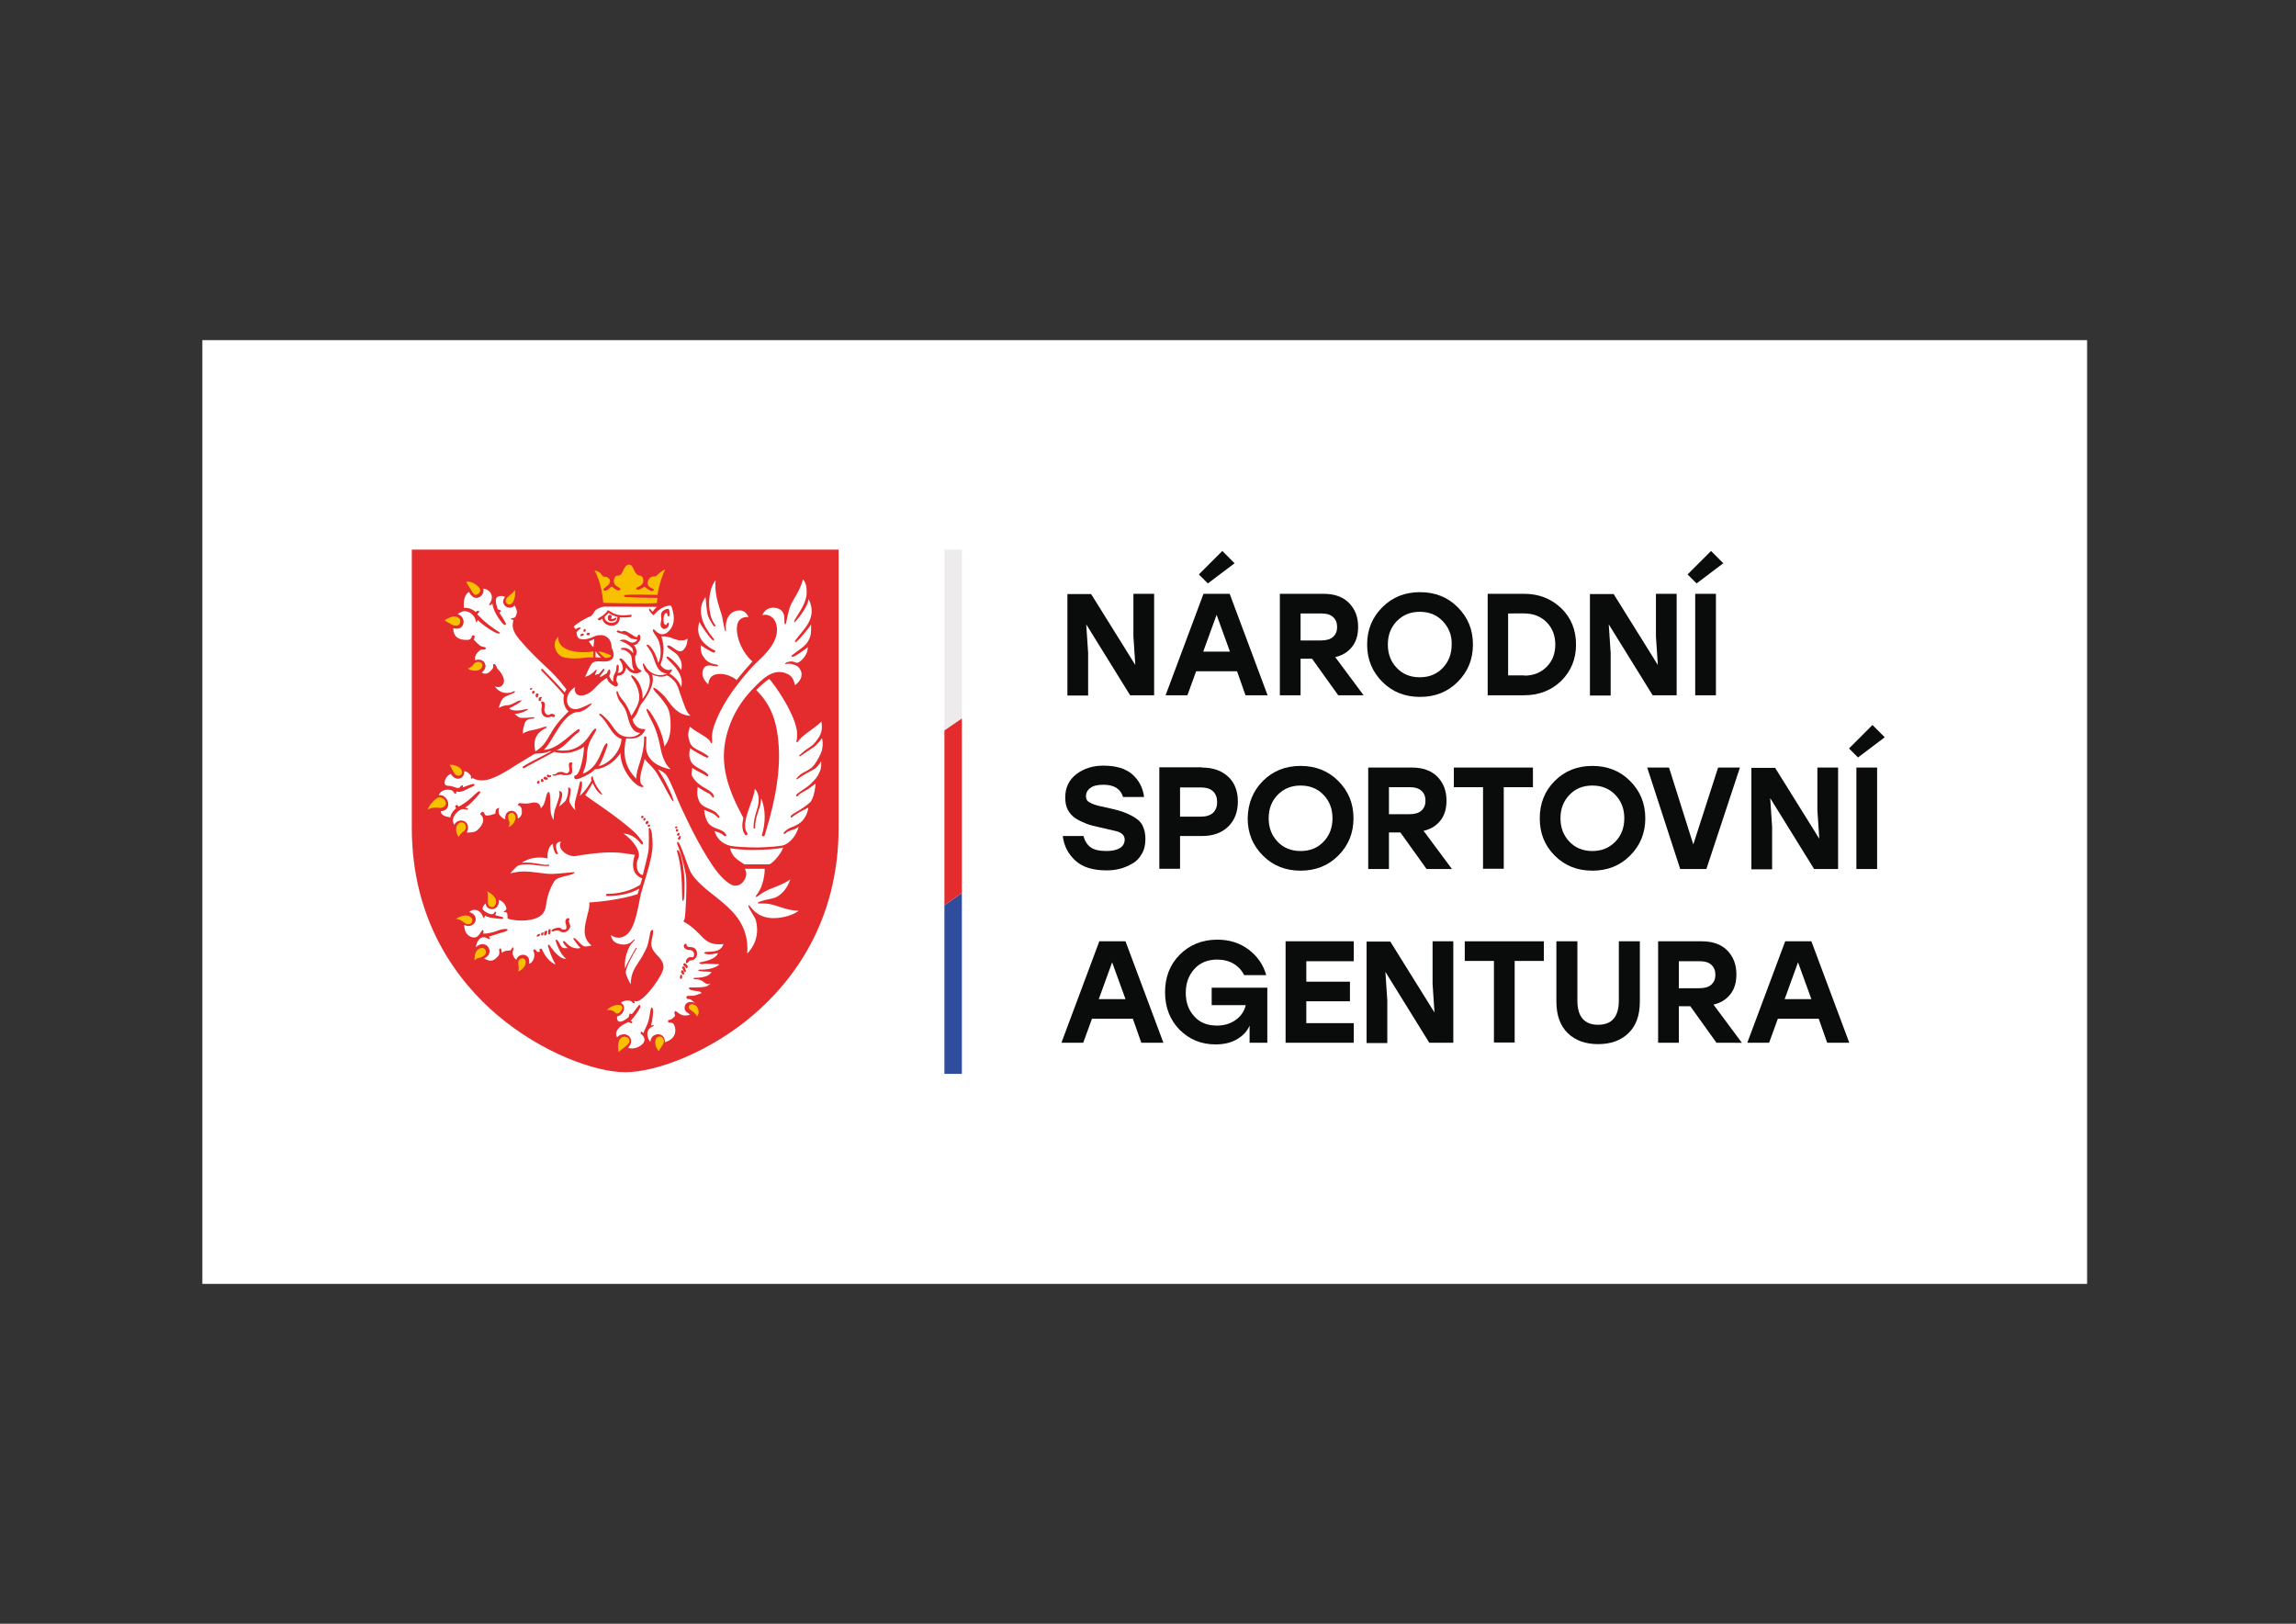
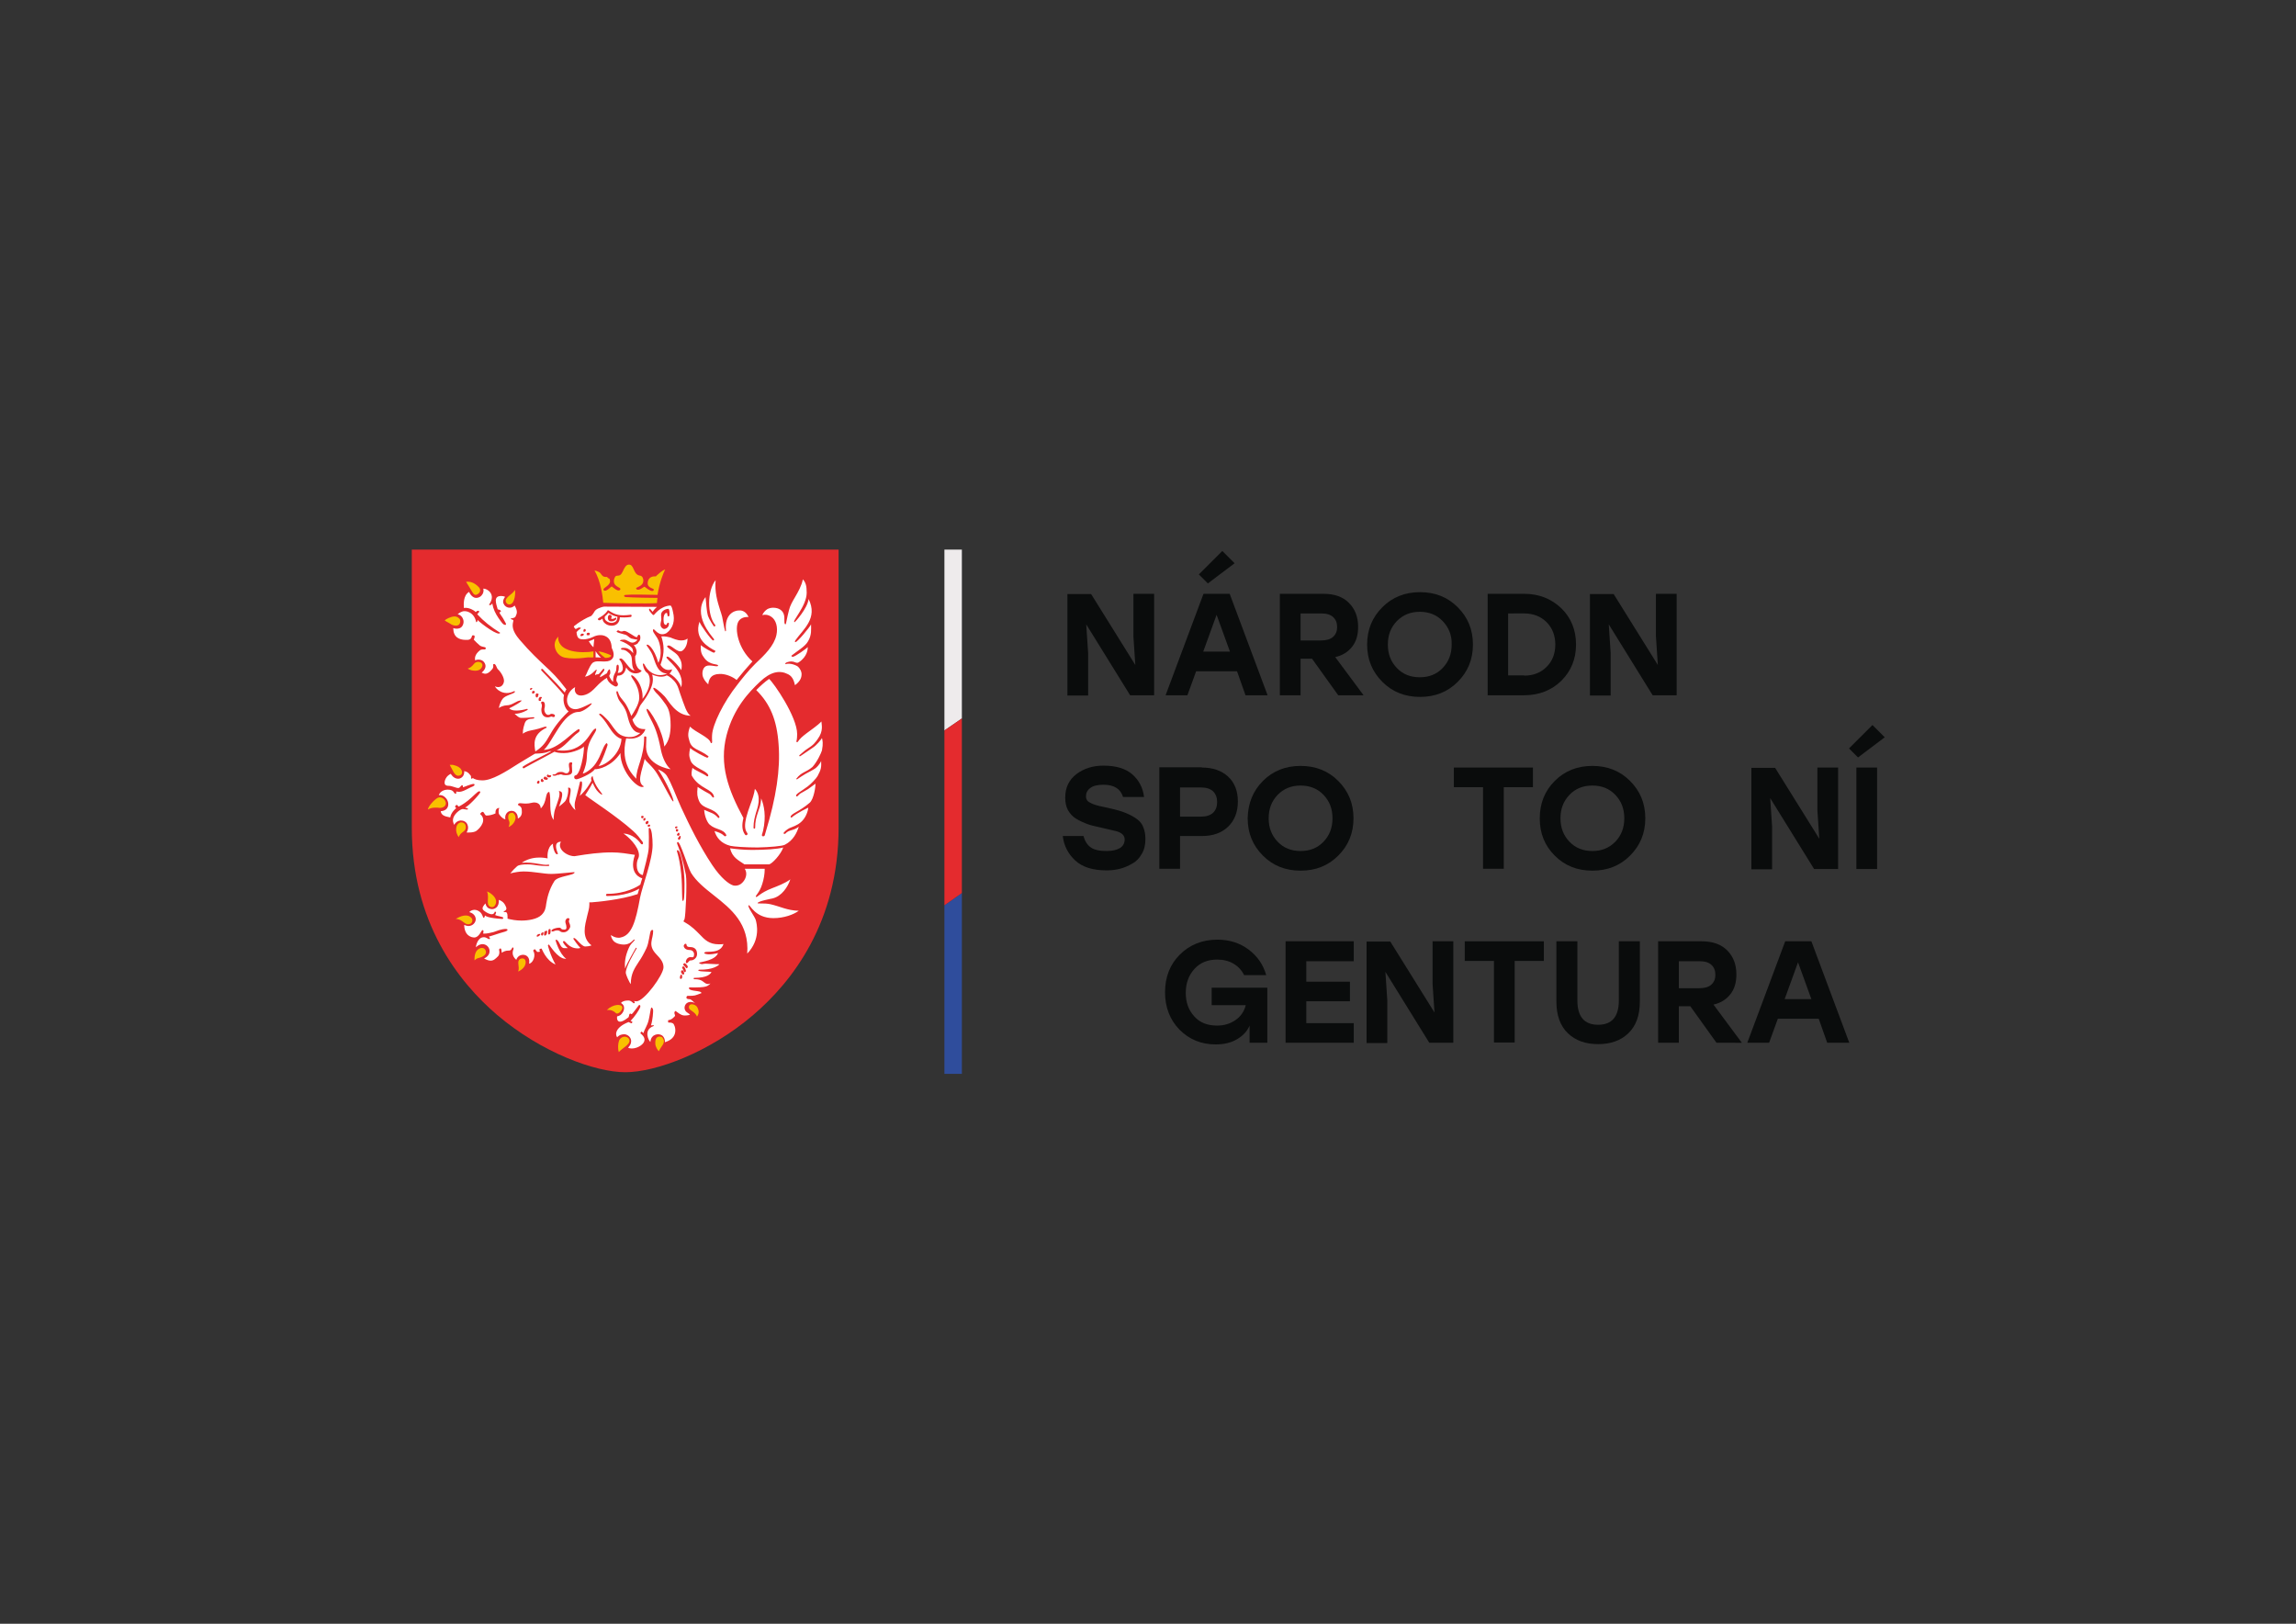
<svg xmlns="http://www.w3.org/2000/svg" version="1.0" x="0px" y="0px" viewBox="0 0 841.9 595.3" style="enable-background:new 0 0 841.9 595.3;" xml:space="preserve">
  <rect x="0" y="0" width="841.9" height="595.3" fill="#333333" stroke="none" />
  <style type="text/css">
	.st0{fill:#FFFFFF;}
	.st1{fill:#E42B2E;}
	.st2{fill:#F9C000;}
	.st3{fill:#EEEBEC;}
	.st4{fill:#2F4D9C;}
	.st5{fill:#0A0C0C;}
</style>
  <g id="Vrstva_2">
-     <rect x="74.2" y="124.7" class="st0" width="691.1" height="346" />
-   </g>
+     </g>
  <g id="Vrstva_1">
    <g>
      <path class="st1" d="M229.3,393.1c-11.1,0-30.8-7.2-47-21c-14.3-12.2-31.3-34-31.3-68.7V201.5h156.5v101.9    c0,34.7-17,56.5-31.3,68.7C260.1,385.9,240.4,393.1,229.3,393.1" />
      <path class="st0" d="M208.6,337.8c0,0.4,0.5,1.1,0.5,1.8c0,0.7-1,2.2-2.4,2.2c-1.6,0-1-0.7-2.5-0.7c-0.7,0-1.2,0.4-1.5,0.4    c-0.3,0-0.5,0-0.5-0.2c0-0.7,1.8-1.2,2.8-1.2c1,0,0.4,0.7,1.8,0.7c0.3,0,0.9,0.1,0.9-0.8c0-0.9-0.4-1.5-0.4-2.1    c0-0.8,0.6-1.3,0.9-1.3c0.3,0,0.6,0.1,0.6,0.3C208.9,337.1,208.6,337.3,208.6,337.8 M201.9,341.3c0,1.3-0.5,1.3-0.6,1.3    c-0.2,0-0.3-0.1-0.3-0.3c0-1.9,0.4-1.7,0.6-1.7S201.9,340.6,201.9,341.3 M200.7,341.4c0,0.2-0.2,1.6-0.9,1.6    c-0.3,0-0.3-0.2-0.3-0.5c0-1.2,0.4-1.2,0.8-1.2C200.6,341.2,200.7,341.2,200.7,341.4 M199.3,342c0,0.1-0.1,1-0.5,1    s-0.4-0.4-0.4-0.6c0-0.4,0.6-0.6,0.7-0.6S199.3,341.9,199.3,342 M198.1,342.6c0,0.3-0.8,0.8-1,0.8c-0.2,0-0.3,0-0.3-0.2    c0-0.6,0.8-0.8,0.9-0.8C197.8,342.4,198.1,342.4,198.1,342.6 M232.8,313.4c-2.6-0.4-5.4-0.9-8.5-0.9c-4.3,0-8.8,0.6-13,1.3    c-0.2,0-0.4,0.1-0.7,0.1c-2,0-4.7-1.5-5.2-3.4c-0.1-0.4-0.2-1.2,0.3-1.9c-0.8,0-2.9,0.2-1.1,4.4c-1.1,1.1-2.1-3.1-1.8-3.7    c-2.5,1.4-2,5.4-2,5.4l-1.2-0.2c-0.6-0.1-1.3-0.1-1.9-0.1c-2.3,0-4.4,0.6-6.4,1.9c2.3-0.2,4.4,0.1,6.1,0.4    c1.4,0.2,2.6,0.5,3.6,0.3c0.2,0,0.4,0,0.4,0.2c0,0.2-0.1,0.3-0.3,0.3c-0.3,0-0.5,0-0.8,0c-0.9,0-1.9-0.1-3-0.2    c-0.9-0.1-2.2-0.4-3.8-0.4c-1.6,0-3.2,0.1-3.9,0.7c-0.9,0.8-1.5,1.4-2.5,2.6c1.7-0.4,3.3-0.7,4.9-0.7c3.7,0,7.3,0.9,10.1,0.9    s8.6-0.8,8.6-0.6c0,1.2-6.1,1.3-7.4,3.2c-2.1,3.3-2.7,6.5-3,8.3c-0.2,1.6-0.4,2.8-1.7,4.1c-1.6,1.6-4.9,2.1-7.4,2.1    c-2.1,0-3.9-0.4-4.3-0.5l-0.8-0.2v-0.8c0-2.7-1.5-1-1.4-1.9c1.3-0.4,1-1.3,0.8-1.7c-0.7-1.8-2-2.3-2.6-2.5    c0.1,1.2-0.2,2.2-0.9,2.8c-0.5,0.4-1,0.6-1.6,0.6c-0.4,0-0.8-0.1-1.2-0.3c-0.4-0.2-1-0.7-1.2-1.8c-0.6,0.7-1.4,1.6-0.9,2.3    c0.2,0.4,3.7,3,4.3,0.8c0.1-0.2,0.5,0,0.5,0.3c0,0.2-0.4,0.8-0.3,0.9c0.6,0.3,2.8,0.6,2.9,0.9c0.1,0.5-0.2,0.5-0.5,0.5    c-4.5-0.3-5.8-0.9-6.2-1.3c0,0.6-0.4,1.1-0.6,0.8c-0.4-1.1-0.8-1.8-1.4-2.2c-1.9-1.4-3.6-0.1-3.7,0.2c1.8,0.5,2.2,1.7,2.3,2.2    c0.2,1-0.4,2.1-1.4,2.6c-0.4,0.2-0.8,0.3-1.2,0.3c-0.5,0-1.1-0.2-1.6-0.4c0.1,4.1,2.8,4.6,3.7,4.6c1.8,0,2.6-2.7,3-2.7    c0.8,0,0,1.3,0.4,1.3c1.3,0,2.5-0.3,3.7-0.6c0.7-0.2,1.3-0.5,2-0.7c1.7-0.5,3.1-0.6,3.1-0.1c0,0.5-1.4,0.8-2.8,1.2    c-1.6,0.5-3.3,1.1-4.1,1.3c0.6,0.5,0.6,0.9,0.2,0.9c-0.5,0-1-0.7-2-0.7c-2.2,0-2.9,3-2.9,3.7c1-1,2.2-1.4,3.3-1    c1.1,0.4,1.8,1.5,1.7,2.6c0,0.5-0.3,1.7-2,2.5c0.9,0.5,1.7,0.8,2.4,0.8c1.1,0,1.8-0.7,2.7-1.6c0.3-0.3,0.7-1,0.4-2.3    c-0.1-0.4,0.4-0.6,0.5-0.6c0.5,0.1,0.4,1.6,0.5,1.6c0.7-0.5,1.5-0.8,2.4-0.8c0.4,0,0.9,0.1,1.4-1c0.2-0.4,0.6,0,0.5,0.4    c-0.1,0.4-1.1,2.2,1,4c0.2-0.6,0.5-1,1-1.4c0.9-0.6,2.1-0.6,2.9,0c0.4,0.3,1.1,1.1,0.8,2.8c1.5-0.2,2.6-3.2,1.5-4.7    c-0.1-0.1,0.4-0.6,0.6-0.6c0.2,0,0.7,1,1,1c0.3,0,0.4,0,0.9-0.1c0,0-0.3-0.7-0.2-0.8c0-0.2,0.7-0.4,0.8-0.3c0.1,0,1.5,4.3,5.1,5.8    c-1.9-3.3-2.8-6.9-2.8-7c0-0.1,0.2-0.3,0.4-0.3c0.1,0,3.2,5.2,6,5.2c0.1,0,0.2,0,0.3,0c-2.5-1.8-3.9-6.7-3.9-6.8    c0-0.2,0.4-0.2,0.5-0.1c1.1,0.7,1.2,3,2.7,3c0.1,0,0.6,0,1.3,0c-0.6-0.5-1.6-1.6-1.8-2.3c0-0.1,0.2-0.3,0.4-0.3    c0.6,0,1.7,2.7,5.1,2.7c0.5,0,0.8-0.1,0.9-0.2c-0.8-0.7-2.6-3.3-2.6-3.4c0-0.1,0.2-0.2,0.3-0.2c0.8,0,2.7,3.1,4.1,3.1    c0.6,0,1.4-0.1,2.3-0.4c-3.8-2.9-2.4-7.4-1.6-10.8c0.3-1.4,0.8-2.7,0.8-4.1l0-0.9l0.9,0c1.6-0.1,10.6-0.9,16.8-3    c0,0,0.2-0.7,0.6-2c-1.8,1-5.4,2.7-11.8,2.7c-0.2,0-0.4-0.2-0.4-0.4c0-0.2,0.2-0.4,0.4-0.4c6.8,0,11.1-2.6,12.2-3.4    c0.2-0.8,0.7-2.3,0.7-2.3S230.3,320.8,232.8,313.4 M203.5,262.3c0,0.2-0.1,0.6-0.5,0.6c-0.4,0-0.5-0.2-0.8-0.2    c-0.3,0-0.7,0.3-1.4,0.3c-2,0-2.3-2-2.3-2.7c0-0.7,0.2-1,0.2-1.6c0-0.7-0.3-0.8-0.3-1.1c0-0.3,0.4-0.4,0.5-0.4    c0.8,0,0.9,0.8,0.9,1.5c0,0.6-0.2,0.9-0.2,1.4c0,1.1,0.7,2,1.4,2c0.8,0,0.6-0.4,1.3-0.4S203.5,262.1,203.5,262.3 M198.7,255.8    c0,0.2-0.4,0.3-0.4,0.6c0,0.2,0.1,0.2,0.1,0.3c0,0.1-0.1,0.3-0.4,0.3c-0.5,0-0.5-0.3-0.5-0.5c0-0.9,0.6-1,0.9-1    C198.5,255.5,198.7,255.6,198.7,255.8 M197.5,254.5c0,0.4-0.2,0.3-0.2,0.7c0,0.2-0.2,0.5-0.5,0.5s-0.4-0.4-0.4-0.8    c0-0.5,0.3-0.7,0.5-0.7C197.2,254.3,197.5,254.4,197.5,254.5 M196.1,253.7c0,0.5-0.7,0.6-0.8,0.6s-0.2-0.1-0.2-0.4    c0-0.4,0.1-0.6,0.5-0.6C195.8,253.3,196.1,253.3,196.1,253.7 M195.2,252.4c0,0.1-0.3,0.5-0.6,0.5c-0.2,0-0.3-0.1-0.3-0.2    c0-0.3,0.4-0.5,0.6-0.5C195.1,252.2,195.2,252.3,195.2,252.4 M206.8,254.8c-1.9-2.3-4.3-4.8-6-6.6c-1-1.1-1.9-1.9-2.3-2.4    c-0.1-0.1-0.1-0.4,0-0.5c0.1-0.1,0.4-0.1,0.5,0c0.4,0.5,1.2,1.3,2.3,2.4c1.7,1.7,3.9,4,5.8,6.2c0.1-0.4,0.3-0.8,0.6-1.2l-0.2-0.2    c-3-4-5.2-6.1-7.7-8.4c-2.4-2.3-5.2-4.8-9.3-9.6c-2.8-3.3-2.7-5.1-2.3-6.7c0.3-0.9-0.9-0.4-0.9-1.1c0.3,0,1.4-0.1,1.7-0.6    c0.6-1.2,0.9-2-0.3-4.1c-0.5,0.5-1.1,0.8-1.8,0.8c-1.2,0-2-0.8-2.3-1.6c-0.3-0.8,0-1.6,0.6-2.4c-0.4-0.2-0.9-0.3-1.4-0.3    c-3,0-1.9,2.7-1.3,4.9c0.3,0.1,1,0.1,1.2,0.7c0,0.1-0.5,0.4-0.6,0.5c0.2,0.4,0.7,1.1,1.3,2c0.7,1.3,1.6,2.5,0.9,2.5    c-0.8,0-1.3-0.8-2.5-2.5c-1.2-1.8-1.9-3.2-2.3-5.4c-0.1,0.2-0.6,1-1.2,0.5c2.8-3.8-0.7-6-2.1-5.9c0.2,0.6,0.1,1.3-0.2,1.9    c-0.5,0.9-1.3,1.5-2.5,1.5c-0.5,0-1.7-0.4-2.5-2.2c-2.2,1.3-2,4.6-1.9,5.9c2-0.4,4.3,1.3,4.3,1.5c0,0,0.6-0.5,0.8-0.5    c0.2,0,0.5,0.2,0.6,0.3c0,0.1-0.8,0.9-0.8,1c2.4,2.6,4.8,4.5,8.4,6.8c-0.5,1.5-6.9-3.3-8.3-4.7c0,0.7-0.3,0.8-0.5,0.8    c-0.7-3.7-3.9-4.4-5.1-3.9c-0.8,0.3-1.4,0.7-1.7,1c1,0.2,1.7,0.9,2,1.8c0.4,1,0.1,2.2-0.6,2.9c-0.3,0.3-0.9,0.6-1.8,0.6    c-0.4,0-0.8-0.1-1.2-0.2c0,1.6,0.5,2.7,1.4,3.4c0.8,0.6,1.9,0.9,3.2,0.9c0.9,0,2,0.1,2.3-1.6c1.7-0.5,0.6,1.5,0.6,1.5    c0.5,0.6,1.6,1.6,2.3,2.2c1,0.7,2.8,0.3,1.9,1.4c-0.5,0-1.4-0.1-1.9,0.3c-2,1.6-1.9,2.9-1.8,3.7c0.6-0.3,1.3-0.3,1.9-0.2    c1,0.2,1.7,1,1.9,1.9c0.1,0.6,0,1.7-1.4,2.8c0.4,0.2,0.9,0.4,1.3,0.4c0.9,0,1.6-0.5,2.6-1.7c0.6-0.7,0.3-1.5,0.3-1.7    c0.9-0.8,1.3,1.3,1.7,1.7c1.4,1.3,2.4,3.3,2.3,4.5c-0.1,0.7-0.4,1.3-0.9,1.7c-0.4,0.3-0.8,0.4-1.3,0.4c-0.4,0-0.8-0.1-1.1-0.3    c0.2,0.8,3,3.8,7,1.8c0.2-0.1,0.4,0.2,0.3,0.3c-0.4,0.7-3.4,1.2-4.4,2.4c-0.5,0.6-1.2,1.9-1.5,3.5c0.4-0.4,1.9-1,2.8-1    c2.3,0,3.6-1.8,5.4-1.8c1,0-3.2,2.4-4.4,2.9c1.7,1.7,6.4,0.2,6.5,0.2c0.2,0,0.3,0,0.3,0.3c0,0.1-2.4,1.5-4.8,1.5    c0.9,0.8,1.6,1.5,2.4,1.5c4.3,0,4.8-0.6,4.8,0c0,0.7-2.7-0.4-3.5,2c-0.2,0.7-0.7,1.9-0.7,3.8c1.4-1,2.5-1.1,4.4-1.5    c1.9-0.4,3.5-1.1,3.9-1.1c0.4,0,0.6,0.3,0.4,0.4c-5.1,2.4-4.6,6-4.1,8.7c5.8-3.7,3.9-6.8,12.2-14.7    C207.3,260,206.2,257.5,206.8,254.8 M217.9,234.3c-0.8,0.4-1.5,0.6-2,0.8c0.2,0.4,1.1,1.7,1.5,2l0.2,0.2    C217.7,236,217.8,235,217.9,234.3 M226,226.8c0,0.3-0.7,1-1.8,1c-1.3,0-1.3-1-1.3-1.4c0-0.4,0.2-1,0.7-1c0.5,0,0.7,0.5,0.7,0.7    c0,0.2-0.2,0.4-0.2,0.6c0,0.2,0.2,0.2,0.4,0.2c0.7,0,1.2-0.5,1.4-0.5C226,226.5,226,226.7,226,226.8 M226.4,226.1    c-1.2-0.2-2.2-0.7-3.3-1.4c-0.4,0.5-0.9,1-1.3,1.3c-0.2,0.8,0.1,1.3,0.5,1.6c0.8,0.7,2.1,1,3,0.5    C226,227.9,226.4,227.2,226.4,226.1 M245.5,225.4c0,0.2-0.1,0.6-0.4,0.6c-0.6,0-0.2-1.3-0.7-1.3c-0.3,0-1.1,0.4-1.1,2.4    c0,1.6,0.4,2,0.9,2c0.4,0,0.3-0.8,0.8-0.8c0.1,0,0.3,0.1,0.3,0.3c0,1.8-1.6,2-1.8,2c-0.4,0-1.3-0.6-1.3-1.6c0-0.7,0.3-1.4,0.3-2    c0-0.6-0.1-1.1-0.1-1.6c0-1.6,2-2.2,2.6-2.2C245.6,223.2,245.5,225.2,245.5,225.4 M231.6,225.7c0,0.2-0.1,0.5-0.4,0.5    c-1.6,0.2-2.9,0.2-3.9,0.1c-0.1,1.8-1,2.5-1.6,2.8c-0.4,0.2-0.9,0.3-1.4,0.3c-0.9,0-1.9-0.3-2.6-1c-0.5-0.4-0.7-1-0.8-1.6    c-0.5,0.4-0.9,0.6-1,0.6c-0.1,0-0.1,0-0.2,0c-0.2,0-0.3-0.1-0.4-0.2c-0.1-0.2,0-0.5,0.2-0.6c0,0,2.1-1,3.2-2.6l0.2-0.3l0.4,0.2    c2.3,1.5,3.9,2,7.8,1.5C231.3,225.3,231.6,225.4,231.6,225.7 M216.3,232.3c0,0.2-0.1,0.6-0.4,0.6c-0.3,0-0.8,0-0.8-0.2    c0-0.2,0-0.7,0.4-0.7C215.8,231.9,216.3,232,216.3,232.3 M214.8,231c0,0.2-0.1,0.6-0.5,0.6c-0.4,0-0.4-0.1-0.4-0.2    c0-0.1,0.1-0.8,0.4-0.8C214.5,230.6,214.8,230.8,214.8,231 M213.4,232.3c0.2,0,0.7,0,0.7,0.3c0,0.3-0.5,0.6-0.9,0.6    c-0.4,0-0.4-0.1-0.4-0.3C212.9,232.8,213,232.3,213.4,232.3 M246.8,224.5l-0.1-0.5c-0.2-0.9-0.5-2.1-1-2c-3.8,0.3-5.8,3.5-6,3.5    c-0.4,0-0.7-0.5-1.2-1.1c-0.3-0.4-0.5-0.5-0.5-1c0-0.8,0.9,0.4,1.3,0.9c0.8-1.2,1.6-1.8,1.6-1.8c-2.5,0-19.1-0.1-19.3-0.1    c-0.5,0-1.3,0.3-1.3,0.3c-1.8,0.6-2.1,1.1-2.5,1.8c-0.2,0.3-0.4,0.7-0.8,1.1l-0.2,0.2l-0.2,0.1c-1.6,0.6-3.6,1.8-5,2.8l-0.1,0.1    c-0.4,0.3-1,0.7-1.1,0.9c0,0,0,0.2,0.6,0.9c0.2,0,0.5-0.1,0.9-0.4c0.4-0.3,1.4-0.1,1,0.2c-0.4,0.3-1.2,0.9-1.5,1.4    c0.1,1,0.3,1.7,0.7,2.1c0.4,0.4,1.1,0.5,1.9,0.5c0.6,0,2.1-0.2,3.5-0.9c1.3-0.7,3.3-1,4.8-0.1c0.9,0.5,1.9,1.6,2,4.1    c0.6,1.2,1.1,2.8,0.3,3.9c-0.5,0.7-1.4,1.1-2.7,1.1c-0.3,0-0.6,0-1,0c-1.1,0-2.7-0.3-3.7,0.6c-0.5,0.5-1.2,1.8-1.6,2.7    c-0.3,0.7-0.6,1.5-1.1,2.3c2.4-0.4,3.8-2.6,4.2-2.6c0.4,0-0.5,1.3-0.5,2c0,0,0,0,0,0c0.2,0,0.3-0.3,1.1-0.3c0.5,0,1.7-2,2-2    c0.3,0,0.3,0.1,0.3,0.3c0,0.8-1.6,1.8-1.6,2.7c0,0.3,2.3-1.3,2.6-1.4c0-0.3,0.5-1.4,0.9-1.4c0.2,0,0.3,0.8,0.3,1.3    c0,0.5-0.4,0.7-0.4,1.1c0,0.5,1.4,2.5,1.4,2.1c0-3.3,1.2-2.9,1.2-4.9c0-1.4,0.4-1.3,0.5-1.3c0.2,0,0.4,0.1,0.4,1    c0,1.3-0.4,1.8-0.4,2c3.1,0,1.7-3.9,0.6-4.9c-0.2-0.2,0.4-0.4,0.5-0.4c1.3,0,3.1,4.4,5.1,4.4c-0.6-0.6-0.8-1.4-0.9-2.4    c-0.2-1.6,0.2-3-1.4-4.2c-0.5-0.4-1.1-1-2.3-1c-0.2,0-0.4-0.2-0.4-0.3c0-0.2,0.1-0.4,1.1-0.4c0.9,0,2,0.3,3.4,2    c-0.1-0.5,0-1.5-0.6-2.1c-0.9-0.9-2.4-1.9-4.3-2.5c0,0-0.1-0.4,1.5-0.4c1.1,0,2,1.1,3.1,1.1c0.9,0,1.8-0.8,1.8-1.1    c-0.1,0-1.1-0.1-2.2-0.4c-0.8-0.3-1.4-1.2-2.2-1.4c-1.7-0.5-3.2-0.8-3.2-1.2c0-0.1,0.3-0.4,0.6-0.4c0.3,0,0.4,0.4,1.2,0.4    c0.6,0,0.5-0.2,1-0.2c1.1,0,3.9,2.3,4.5,2.3c0.5,0,0.3-0.9,0.9-0.9c0.5,0,0.5,0.8,0.5,1.1c0,0.2,0,1.1-0.7,1.6    c-0.1,0.5-0.8,1-1.7,1.1c0.4,0.4,1.8,2.4,0.5,4.1c0,0.9-0.1,4.4,2.3,5.2c0.4,0.6-3.3,2.6-5.6-1.1c-0.3,1.3-0.9,3.1-3.2,3    c-1,2.5,0.2,2.2,0.2,3.2c0,0.5-0.4,0.8-0.8,0.8c-0.4,0-3.2-1.5-3.2-3.2c-1.1,0.5-2.8,2-4,3.3c-1.2,1.3-2.3,2.2-3.2,2.6    c-1.7,0.8-3.3,0.8-4.1-0.1c-0.5-0.6-0.7-1.4-0.4-2.4c-4.2,2.4-3.8,8.1,0.1,8.1c2.2,0,6-2.6,6-2.1c0,0.5-3.1,3.1-4.8,3.1    c-5.8,0-9.6,11.2-12.8,13.9c5.4,0,11.4-7.6,13-7.6c0.1,0,0.3,0.7-0.2,1.1c-2.9,2-5.2,5.6-8.1,6.6c10.8,1.6,12.3-7.9,14.4-7.9    c0.7,0.7-2,3.3-2.8,6.5c-1,3.9,0.2,4.7-2,10c0.6,0,3.2-1.4,4.8-3.8c2.1-3.1,2.4-5.9,3.8-7.3c0.2-0.2,0.5,0.3,0.5,0.6    c0,0.2-2.2,6.6-3.3,7.7c2.1,0,8-4,8.4-9.9c-1.7-0.5-3.2-2.1-4.7-4.5c-2.8-4.5-3.8-4.1-3.4-4.7c0.4-0.5,2.3,1.5,3.4,2.7    c1,1.2,2.2,3.3,3.6,4.5c1.7,1.4,5.4,2.2,8-0.2c-3,0-4.1-3.7-4.7-6.2c-0.8-3.6-2.8-4.9-3.4-6.4c-0.7-1.8-0.9-2.7-0.4-2.7    c0.4,0,0.3,0.8,1,1.9c1.2,1.8,2.2,2,4.2,7.2c0.7-1.1,2.9-4.3,2.9-6.6c0-5.3-3.5-7.7-2.9-8.3c0.5-0.5,4.5,3.2,4.1,8.6    c3.8-4.8,2.8-8.9,1.6-9.6c-1-0.6-1.7-3.2-1.4-3.3c0.7-0.3,0.6,1.8,3.3,3.4c2.9,1.7,5.6,0.2,5.5,0.2c-3.7,0-4.4-4.6-5.3-6.7    c-0.9-2.1-2.3-3.5-2.2-3.7c0.3-0.8,2.8,1.1,4.3,6.5c1.5-2.7,0.8-7.2-0.4-9.1c-1-1.6-2-2.6-1.4-3.2c0.3-0.4,1.9,3,4.8,1.4    C247,230.2,247.5,227.3,246.8,224.5 M218.4,241c0.7,0,1.4,0,2,0.1c-0.7-0.6-1.5-1.5-2-2.4C218.4,239.5,218.4,240.2,218.4,241     M249.8,245.7c0.5-2.3-0.1-3.7-1.1-5.2c-1-1.5-4.7-3.2-4-3.7c1.2-1,3.8,3.1,5.6,1.7c1.3-1,1.8-2.8,1.8-4.4    c-0.2,0.1-0.4,0.3-0.6,0.4c-0.5,0.2-1.1,0.3-1.7,0.3c-1.5,0-3-0.7-4-1.1c-0.3-0.1-2.1-0.5-3.3-0.4c0.9,2.9,1.4,5.8-0.3,10.4    c0,0,1.3,2.7,4.2,1.7c0.1,0-0.1,0.8-0.9,1.6c1.6,0.8,3.6,2.8,4.3,5c1.5-6.1-5.9-10.3-5.4-11.1C244.9,239.8,249,244.2,249.8,245.7     M245.9,282c-1.7-1.4-2.9-4.1-3.5-6.8c-1.3-6.8-2.5-8.9-3.2-10.4c-0.8-1.6-2.3-4.2-2.1-4.8c0.2-0.7,1.9,1.6,3.7,5    c1.4,2.7,2.5,6,2.8,8.7c1.8-2.1,2.3-5,2.3-7.8c0-4.5-0.9-6.3-1.7-7.5c-0.5-0.7-2-2.8-3-3.8c-0.8-0.7-1.9-2.1-1.6-2.4    c0.3-0.4,2.6,1.5,4.1,3.1c1.3,1.3,4,7.1,9.6,7.1c-1.5-0.7-2.4-3.9-3.9-8.1c-0.5-1.3-0.7-2.5-1.4-3.6c-1-1.6-2.6-2.8-3.5-3.1    c-1.1,0.6-2.8,0.8-5.4-0.3c0,0,0.5,1,0.2,2.9c-0.2,1.4-1.3,4.3-4,7.7c-1.5,1.8-0.9,3.3-3.4,5.9c1.3,4.1,4.3,3.4,4.7,3.5    c0.2,0-1.2,4.2-6.9,3.4c0,0,0,0-0.1,0c-2.4,9.6,3.1,14,3.7,14.8c0-4.3,2.9-7.7,2.9-15.3c0-0.4,0.8-0.2,0.8,0    c0,1.8-0.1,2.3-0.1,3.6C236.9,280.5,245.3,282,245.9,282 M249.6,306.9c0,0.5-0.4,1-0.6,1s-0.3-0.1-0.3-0.2c0-0.1-0.1-0.2-0.1-0.4    c0-0.3,0.4-0.3,0.4-0.5c0-0.1,0.2-0.4,0.3-0.4C249.4,306.5,249.6,306.4,249.6,306.9 M248.7,306.4c-0.4,0-0.5-0.3-0.5-0.4    c0-0.1,0.1-0.1,0.2-0.2c0-0.1,0-0.2,0.1-0.3c0.1-0.1,0.2-0.2,0.4-0.2s0.2,0.1,0.2,0.2c0,0.1,0.1,0.3,0.1,0.4    C249.1,306,249.2,306.4,248.7,306.4 M248.7,304.3c0,0.2-0.1,0.6-0.5,0.6c-0.3,0-0.4-0.4-0.4-0.6c0-0.1,0.2-0.4,0.4-0.4    C248.4,304,248.7,304.1,248.7,304.3 M248.4,303.2c0,0.4-0.4,0.5-0.6,0.5c-0.2,0-0.3-0.3-0.3-0.4c0-0.1,0.3-0.3,0.5-0.3    C248.2,302.9,248.4,303,248.4,303.2 M248.5,311.7c1.1,0,2.5,6.9,2.5,12.2c0,5.3-0.2,6.4-0.6,6.4c-0.5,0-0.1-4.5-0.6-9.8    C249,312.5,247.6,311.7,248.5,311.7 M249.3,358.4c0-0.4,0.3-1.1,0.4-1.1c0.6,0,0.4,1.1,0.4,1.2c0,0.1-0.2,0.4-0.5,0.4    C249.4,358.9,249.3,358.6,249.3,358.4 M249.7,356.3c0-0.1,0.1-0.6,0.5-0.6c0.4,0,0.7,1,0.7,1.2s-0.2,0.4-0.4,0.4    C250.3,357.4,249.7,356.6,249.7,356.3 M250.5,355.5c-0.2-0.4-0.4-0.7-0.4-0.8c0-0.1,0.2-0.4,0.5-0.4c0.5,0,0.9,1.4,0.9,1.6    c0,0.2-0.1,0.5-0.4,0.5C250.9,356.5,250.7,356,250.5,355.5 M251.1,354.3c-0.3-0.3-0.6-0.5-0.6-0.6c0-0.2,0.3-0.6,0.5-0.6    c0.2,0,1.2,0.8,1.2,1.4c0,0.3-0.4,0.5-0.5,0.5C251.7,355,251.4,354.6,251.1,354.3 M251.7,353.1c-0.5,0-0.2-2.2,1.5-2.2    c0.8,0,1.3,0.4,1.3-1.2c0-0.4-0.4-1.4-1.6-1.4c-2,0-2.2-1.4-2.2-1.5s0.2-0.8,0.7-0.8c0.7,0-0.2,1.2,1.6,1.2c2,0,2.6,1.2,2.6,2.6    c0,1.4-1.3,2.3-2.2,2.3C252.5,352,252.5,353.1,251.7,353.1 M238.4,302.6c0,0.2-0.1,0.5-0.5,0.5c-0.4,0-0.4-0.2-0.4-0.4    c0-0.2,0.2-0.4,0.4-0.4C238.2,302.3,238.4,302.4,238.4,302.6 M237.8,301.4c0,0.4-0.4,0.8-0.7,0.8c-0.3,0-0.4-0.4-0.4-0.6    c0-0.3,0.5-0.6,0.7-0.6C237.6,300.9,237.8,301,237.8,301.4 M236.7,300.3c0,0.4-0.4,0.6-0.6,0.6c-0.2,0-0.2-0.4-0.2-0.6    c0-0.2,0.3-0.4,0.5-0.4C236.6,299.9,236.7,299.9,236.7,300.3 M236,299.5c0,0.3-0.3,0.5-0.5,0.5c-0.3,0-0.4-0.3-0.4-0.5    c0-0.2,0.1-0.4,0.4-0.4C235.9,299.1,236,299.2,236,299.5 M209.7,280.6c0,0.6,0.1,1.2,0.1,2.2c0,1.1-1,1.4-2.4,1.4    c-1.4,0-1.2-0.3-1.8-0.3c-0.6,0-0.3,0.2-1.1,0.2c-0.7,0-0.1,0.3-1.3,0.3c-0.3,0-0.6-0.1-0.6-0.3c0-0.2,0.4-0.2,0.7-0.2    c0.8,0,0.6-0.9,2.5-0.9c1.1,0,1,0.5,1.9,0.5c0.8,0,1.1-0.8,1.1-1.3c0-0.5-0.2-0.9-0.2-1.8c0-0.9,0.5-0.9,0.7-0.9s0.5,0,0.5,0.2    C209.9,280,209.7,280.2,209.7,280.6 M202.1,284.4c0,0.2-0.1,0.6-0.7,0.6c-0.9,0-0.9-0.5-0.9-0.6c0-0.2,0.4-0.5,0.5-0.5    c0.1,0,0.1,0.1,0.1,0.2s0.1,0.1,0.3,0.1C201.7,284.2,202.1,284.2,202.1,284.4 M200.4,285c0.2,0,0.5,0.3,0.5,0.4    c0,0.1-0.1,0.5-0.5,0.5c-0.7,0-1.1-0.3-1.1-0.5c0-0.2,0.3-0.7,0.5-0.7C200.2,284.7,200.1,285,200.4,285 M199.4,286.2    c0,0.1-0.2,0.5-0.6,0.5c-0.4,0-0.5-0.4-0.5-0.6c0-0.5,0.4-0.6,0.6-0.6c0.2,0,0.1,0.1,0.1,0.3c0,0.2,0,0.2,0.2,0.2    C199.3,285.9,199.4,286.1,199.4,286.2 M197.8,286.9c0,0.2-0.2,0.4-0.5,0.4c-0.3,0-0.4-0.2-0.4-0.4c0-0.1,0.2-0.7,0.6-0.7    C197.9,286.2,197.8,286.7,197.8,286.9 M272.1,323.7c-0.7,0.7-1.6,1-2.4,1c-0.3,0-0.6,0-0.9-0.1c-1.5-0.5-4.3-2.5-7.6-7.4    c-4.6-6.9-8.4-14.6-11.4-21.1c-2.1-4.6-3.4-8.6-5.3-11.7c-0.9-1.4-3-2.3-3.2-2.3c3.3,4.9,6,11.3,5.6,11.7c-0.4,0.4-3-5.3-5.8-9.9    c-1.7-2.9-4.3-4.7-4.7-5.7c-1.1,4.8-3,8.6-0.3,10.1c-1.6,1.6-8.6-5.1-8.6-12.2c-3.2,4.9-8,6-9.4,5.9c-1.2,1.8-6.1,3.7-6.7,3.7    c-1.2,0-0.9-1.4-0.5-1.4c1.9,0,3.4-8.5,3.2-10.7c0,0.5-3.8,2.5-7.3,2.5c-1.7,0-2.7-0.2-3.5-0.5c-1.3,0.7-2.6,1.4-3.9,2.1    c-3.2,1.7-6.2,3.3-7.2,3.9c-0.1,0-0.1,0.1-0.2,0.1c-0.1,0-0.2-0.1-0.3-0.2c-0.1-0.2-0.1-0.4,0.1-0.5c1-0.7,4-2.3,7.2-3.9    c1.1-0.6,2.2-1.1,3.2-1.7c-0.1,0-0.2,0-0.4,0c-0.8,0-0.9,0.8-5.6,0.9l-0.7,0.4c-1.7,1-3.5,2.1-5.3,3.2c-5,3.2-9.8,6.2-13.3,6.2    c-1.8,0-2.9-0.4-3.6-0.9c0,0.2-0.2,0.3-0.4,0.3c-0.2,0-0.2-0.5-0.2-1c-0.2-0.2-0.3-0.4-0.4-0.5c-0.5-0.6-0.9-1.1-2.1-1.3    c0.1,0.6-0.1,1.3-0.4,1.8c-0.4,0.6-1.1,1-1.8,1c-1.8,0-2.7-1.8-2.7-1.8c-1.3,0.6-2,1.7-2.2,2.6c-0.3,1.4,0.3,1.8,1.5,1.8    c1.1,0,2.6,0.8,3.4,0.8c0.8,0,0.9-1,1.5-1c0.4,0,0.1,0.7,0.3,0.7c0.3,0,2.9-1.2,3.9-1.2c0.2,0,0.3,0.1,0.3,0.3    c0,0.6-1.1,0.7-2.3,1.4c-1.2,0.6-2.2,1.2-3.4,1.2c-0.7,0-0.4-0.1-0.9-0.1c-0.3,0,0.1,0.8-0.3,0.8c-0.9,0-0.4-1.5-2.9-1.5    c-1.5,0-2.8,0.7-3.3,2c0.9-0.1,1.8,0.2,2.5,1c0.9,0.9,1.2,2.3,0.8,3.3c-0.2,0.6-0.9,1.5-2.6,1.6c0.2,1.6,1.7,1.9,3.1,2.2    c0.2,0,0.3,0.1,0.4,0.1c0.2-1.6,1.7-3.1,2.2-3.4c0-0.2-0.4-0.1-0.4-0.6c0-0.4,0.5-0.6,0.6-0.6c0.3,0,0.5,0.6,0.7,0.6    c0.1,0,1.8-0.9,3.4-2.2c1.9-1.5,3.5-3.4,4.1-3.4c0.5,0,0.4,0.3,0.4,0.4c0,0.2-1.3,1.8-2.6,3.1c-1.4,1.4-2,1.9-3,2.5    c0.2,0,1.1,0.2,1.1,0.5c0,0.2-0.2,0.2-0.5,0.2c-0.2,0-1.2-0.2-1.4-0.2c-0.9,0-3.4,1.9-3.6,3.8c-0.1,0.8,0.2,1.4,0.4,2    c0.6-1,1.4-1.5,2.4-1.6c1.1,0,2.1,0.5,2.5,1.5c0.4,0.9,0.3,1.9-0.3,2.9c0,0,2.5,0.2,3.6-0.6c1.6-1.2,3.9-4.1,1.3-6.2    c1.6-2,1.4,0.6,2.4,0.6c1,0,2.3-0.3,3.3-0.8c0,0-0.3-2,1.4-2c-0.5,1-0.2,2.2-0.1,2.3c0.7,1,1.5,1.7,2.3,1.9    c-0.2-1.1,0.1-2,0.8-2.6c0.7-0.6,1.7-0.7,2.5-0.3c0.4,0.2,1.3,0.9,1.3,2.6c1.4-0.7,1.6-1.9,1.4-3.4c-0.1-1-0.9-1.3-1.4-1.6    c0.3-1.4,1.8,0.1,5.2-0.8c0.3-0.1,0.6-0.1,0.9-0.1c1,0,1.8,0.5,2.1,1.3c0.1,0.3,0.2,0.6,0.2,0.9c2.5-2.6,1.4-5.7,3.1-6.1    c0.9,2.7-0.4,7.6,1.6,10.3c0-1.3,0.2-2.9,0.5-3.8c1-3,2.2-5.5,1.4-6.8c1.6,0.1,1.7,1.3,0.1,5.7c0.8-0.6,1.7-1.4,2.1-1.8    c0.9-0.9,1.5-3.8,1.2-5.1c2.1-0.5,0,4.1,0.6,5.4c0.7,1.3,1.3,2.2,2.1,2.8c-0.7-2.3,0.1-3.8,0.5-5.5c0.3-1.3,0.9-3.4,1.2-4.9    c1.7-1.2,0,5-0.1,5.2c2.4-2.2,3.5-4.2,4.3-5.6c-0.4-1.1,0.1-1.5,0.4-1.7c0.7,3.9,3.8,6.5,3.5,6.8c-0.2,0.2-1.2-0.6-2-1.6    c-0.7-0.9-1.2-2.1-1.5-2.7c-1,2-2.7,4.5-2.7,4.5c1.8,1.5,11.5,7.7,17.5,13.1c1.6,1.4,2.6,2.8,3.5,4c0.5,0.7-0.1,1.4-0.7,0.6    c-2.6-3.5-5.9-3.6-6.3-3.6c1.5,0.9,5.7,4.7,5.7,7.9c0,1.4-0.8,1.4-0.8,3.8c0,2.9,1.8,3.5,2.2,3.5c0.3-1.6,2.2-7.8,2.2-10.3    c0.2-5.8-0.3-7,0.2-7c0.9,0,1.2,3.8,1.2,6.3c0,5.4-3.8,15.2-4.6,19.3c-1.6,8.9-3.1,13.8-7.1,14.6c-0.3,0.1-0.5,0.1-0.8,0.1    c-1.1,0-2.1-0.5-2.8-1c0.1,0.9,0.5,1.6,1,2.2c1.1,1.1,2.9,1.3,3.8,1.3c2.3,0,3.4-1.7,3.6-1.8c0.2-0.2,0.4,0.1,0.3,0.2    c-0.8,1.1-1.3,1-2.2,3c-1.3,3-1.5,5.3-1.3,7.4c0.9-2.4,3.1-6,3.9-7.5c0.1-0.1,0.2-0.2,0.3-0.1c0.1,0.1,0.1,0.2,0,0.3    c-0.9,1.5-4.3,7.3-3.9,9.1c0.3,1.1,1,2.6,1.4,3.3c0.1,0.2,0.3,0.4,0.4,0.6c0-3.9,1.4-5.8,3-8.3c0.9-1.3,1.7-2.7,2.7-4.8    c1-2,1.2-5.8,1.7-6.5c0.2-0.3,0.8-0.4,0.8,0c0.1,3.1-2.2,5.2,1.2,8.7c1.1,1.2,2.6,2.6,2.6,4.7c0,2.8-7.1,12.5-9.9,12.5    c-0.2,0-0.5,0-0.9-0.1c-0.1,0,0.8,0.9-0.2,0.8c-0.3-0.2-0.9-1-1.9-1c-1.3,0-2.2,0.3-2.7,0.9c0.8,0.5,1.1,1.1,1.1,1.5    c0.2,1-0.4,2.3-1.4,3c-0.4,0.2-0.7,0.4-1.1,0.4c-0.2,0.9,0,3.7,4.1,0.4c0.3-0.2,0.2-1,0.5-1.3c0.3-0.3,0.4,0.1,0.7,0.1    c0.4-0.1,2.3-2.9,2.6-3.2c0.3-0.4,0.7,0,0.6,0.5c-0.3,1.1-2.2,3.8-3.6,5.2c-0.1,0.1,1.1,0,0.5,0.8c-0.1,0.2-1.2-0.4-1.2-0.4    c-4.6,1.8-5.1,4.3-4.2,5.6c0.8-0.9,1.8-1.2,2.9-1.1c1.1,0.2,2,1,2.2,2.1c0.1,0.5,0.1,1.6-1.1,2.8c0.7,0.4,1.9,0.4,3.1,0    c2-0.7,4.6-2.8,1.5-5.2c-0.2-0.2,0.2-0.6,0.3-0.7c0.1-0.1,0.8,0.7,0.8,0.5c0.2-1.2,1.4-2.6,1.9-4.9c0.4-1.7,0.7-4.2,0.9-4.4    c0.3-0.1,0.7,0.4,0.7,1.1c0,0.4-0.1,3.3-0.8,5.4c0.4,0.1,0.7-0.1,0.9,0c0.2,0,0.3,0.2,0,0.3c-3.8,1.4-1.7,5.4-1.1,5.8    c0.1-1.6,1-2.3,1.5-2.5c1-0.5,2.2-0.4,3,0.3c0.3,0.3,0.9,1,0.8,2.3c2.3-0.7,3.6-2,3.8-3.8c0.2-1.6-0.5-2.8-0.7-3    c-0.2-0.2-0.9-0.5-1.7-0.4c-0.3,0.1-0.3-0.9-0.1-0.9c1.3-0.1,2.3-1.4,2.4-1.5c0.1-0.1-0.1-0.7-0.2-1c-0.1-0.3,0.2-1,0.5-0.8    c2.1,1.6,2.6,1.6,3.4,1.6c1,0,1.6-0.2,1.7-0.3c0,0,0.1,0,0.1-0.1c-0.1-0.1-0.2-0.1-0.3-0.2c-0.6-0.4-1.3-0.8-1.5-1.4    c-0.4-0.9-0.1-1.9,0.6-2.5c0.4-0.3,1.4-0.9,3.2,0c0,0,0,0,0,0c-0.8-0.4-1.4-1.5-2.3-1.5c-1.1,0-1-0.6-1-0.6s0-0.6,0.5-0.6    c2.9,0,2.5-0.1,5-1c0-1.1-4.3-0.5-4.6-1.8c0-0.2,0.1-0.3,0.3-0.3c6.5,0.1,6.4-0.4,7.6-1.4c-0.3-0.1-0.6,0.4-1.6,0    c-1-0.4-1.4-1.7-4.3-1.6c-0.3,0-0.4-0.5,0-0.5c4.8,0,5.8-1.4,6.3-2.1c-1-0.3-3.7-0.1-4.7-0.5c-0.3-0.1-0.1-0.4,0.2-0.4    c5,0.1,7-1.5,7.4-2c-2.1,0-3.7-0.2-5-0.2c-1.3,0-1,0.3-1.8,0.1c-0.4-0.1-0.8-0.4-0.6-0.5c0.8-0.3,5.9-0.8,6.9-3.5c0,0-3.7,1-5,0.1    c-0.2-0.2,0-0.3,0.2-0.4c0.8-0.5,5.6,0.7,6.8-3c-0.6,0.1-1.1,0.1-1.7,0.1c-3.6,0-5.2-1.7-7.1-3.7c-1.3-1.3-2.7-2.8-5.1-4.2    l-0.8-0.5l0.4-0.8c0.4-0.9,1-13.5,0.5-16.3c-2.1-10.8-3.9-11.5-3-12c0.9-0.4,3.7,9.3,4.9,11.3c1.9,3.1,5,5.6,8.3,8.2    c6.5,5.1,13.1,10.5,12.3,21.4c5-5.2,3.5-11,3.1-12.4c-0.5-1.4-3.1-4.8-2.6-5.3c0.5-0.5,2.2,4.7,9.1,4.7c3.9,0,7.4-1.3,9.3-2.7    c-4.3-0.1-6.8-1.6-10.4-2.4c-2.3-0.5-4.7-0.1-4.7-0.4c0-0.7,5.4-1.7,5.4-1.7c3.5-0.8,5.7-4.3,6.6-7c-2.1,1.5-4.8,2.5-6.6,3.2    c-4.7,1.8-5.6,3.6-6,3.2c-0.4-0.4,1.3-1.4,2.3-4.7c0.6-1.8,0.9-3.9,0.9-5.2l0-0.4h-7.3C274.3,320.4,273.3,322.6,272.1,323.7     M275.8,311.6c-3,0-5.9-0.3-8.1-0.6c0.8,3.4,3.1,4.4,5.3,5.9h9c1.1-0.2,4.3-3.6,5.2-6.2C285.2,311.3,280.4,311.6,275.8,311.6     M270.1,249.3c1.5-1.9,4.3-5.2,5.8-6.8c-5.2-4.6-6.7-12.1-5.1-14.7c0.6-1,1.8-1.6,3.2-1.6c0.2,0,0.3,0,0.5,0    c-0.7-1.4-1.6-2.2-2.9-2.4c-0.2,0-0.4,0-0.6,0c-1.8,0-5.4,1.4-4.8,7.4c0,0.2-0.3,0.3-0.3,0.2c-0.4-1.2-0.9-4.5-1.1-5.3    c-0.2-0.8-0.5-1.7-0.8-2.6c-0.9-2.9-2-6.4-1.6-10.8c-3.1,3.8-3.2,12.8-0.1,16.5c0.1,0.1-0.1,0.5-0.4,0.5c-0.2,0-1.9-2.7-2.3-3.9    c-0.6-2.2-0.6-4.6-0.9-6.9c-4.8,6.6,2,13.9,3.1,15.4c0,0,0.2,0.5-0.3,0.5c-0.6,0-5-6.1-5-6.9c-2.2,6.5,3.5,9.5,5.8,10.7    c0.1,0.1-0.2,0.7-0.6,0.7c-0.2,0-4-2-4.7-2.8c-0.2,2.5,0.3,3.5,1.3,4.8c2,2.7,5,2,5,2.7c0,0.8-2.9-0.5-4.4,0.2    c-1.4,0.7-1.4,2.7-1.3,3.3c0.2,1.2,1,2.4,2.1,3.4c0.2-1.8,0.9-3,2.3-3.5c0.5-0.2,1.1-0.3,1.7-0.3    C266.4,246.9,269.2,248.5,270.1,249.3 M301.4,275.1c0.5-2.6,0.2-3.7,0-4.5c-0.3,0.6-2,2.6-3.2,3.4c-1.4,0.9-4.6,3.2-4.9,3.3    c-0.1,0-0.3-0.3-0.2-0.4c1-0.8,1.9-1.7,2.7-2.2c2.7-1.7,3.1-2.5,4-3.7c2.3-3.1,1.4-5.4,1.4-6.5c-1.4,1.5-3.7,3-5.4,4.3    c-1.7,1.3-2.4,1.9-3.3,3.2c-0.1,0.2-0.5,0-0.5-0.1c0-0.1,0.3-0.7,0.3-2.8c0-6.3-8.6-18.8-10.3-20.2c-1.7,1.2-3.2,2.6-4.7,4.1    c5.1,5,7.6,11,8.2,20c0.7,9-0.9,19.4-4.7,31.9c-0.1,0.5-0.3,0.9-0.4,1.4c-0.1,0.2-0.3,0.3-0.5,0.3c-0.1,0-0.1,0-0.2,0    c-0.3-0.1-0.4-0.4-0.3-0.6c0.1-0.5,0.3-0.9,0.4-1.4c1.2-5.3,0.4-9.3-0.7-11.9c-0.1,2.8-0.9,4-1.3,5.5c-0.5,1.5-0.9,2.9-0.9,5.3    c0,0.2-0.2,0.3-0.3,0.3c-0.2,0-0.3-0.2-0.3-0.3c0-2.5,0.5-4,0.9-5.5c0.5-1.7,2.2-5.9-0.4-8.8c-0.2,1.7-0.9,3.8-1.7,5.9    c-0.6,1.6-1.1,3.2-1.5,4.7c0,0,0,0,0,0l0,0c-0.5,2.2-0.7,4.2,0.4,5.6c0.2,0.2,0.1,0.6-0.1,0.7c-0.2,0.2-0.6,0.1-0.7-0.1    c-1.2-1.6-1.2-3.7-0.6-6.1c-5.7-10.5-8.9-19.7-6.2-30.3c2.6-10.1,8.4-16,12.2-19.6c4-3.8,7.3-4.4,10.4-2.8c1.8,0.9,2.2,2.8,2.5,4    c1.5-1.1,2.3-2.3,2.4-3.6c0.2-1.4-0.7-2.6-1.2-3.1c-0.5-0.5-2.9-1.6-4.7-1c-0.4-0.6,1.4-1,2.1-1c1.1,0,1.6,0.5,2.2,0.5    c0.2,0,0.5-0.1,0.6-0.2c3.2-2.1,3.3-4.9,3.3-5.6c-0.2,0.4-4.7,3.6-5.5,3.6c-0.5,0-0.6-0.4-0.4-0.5c1.7-1.4,5-3.3,6-5.2    c1.4-2.3,1.1-4.5,1.1-6.2c-0.5,1.1-5,6.5-5.7,6.5c-0.3,0-0.3-0.3,0-0.7c2.8-4,8.3-8,4.8-15.1c-0.4,3.5-5,8.5-5.1,8.5    c-1.4,0,4.4-5.8,4.4-10.8c0-2.6-0.4-3.8-1.4-4.9c-0.5,2.4-1.7,4.5-2.8,6.4c-1,1.7-1.9,3.2-2.3,4.9c-0.4,1.7-0.5,1.9-1.1,4.9    c0,0.2-0.2,0.3-0.3,0.3c-0.6-0.6,0-2.2-0.5-3.7c-0.4-1.3-1.7-2.4-3.9-2.4c-0.8,0-1.5,0.2-2.1,0.5c-0.8,0.5-1.5,1.3-1.9,2.2    c1.2-0.3,2.3-0.1,3.3,0.6c1.8,1.2,2.5,3.9,1.9,6.7c-0.9,4-4.2,7.2-7.8,10.6c-2.2,2.1-5.3,6-6.5,7.6c-5.1,6.4-9.1,14.6-9.3,18.5    c-0.1,1.4,0.1,2.6,0,2.7c0,0.2-0.5,0.4-0.5,0.1c-0.5-2-5.5-3.8-7.6-5.9c-1,2.8-0.6,3.8-0.3,4.9c0.8,3.6,3.5,3.2,7,5.9    c0.3,0.2-0.2,0.6-0.4,0.6c-0.3,0-5.8-2.8-6.2-3.6c-0.5,2.1-0.5,2.9,0.1,4.6c1,2.8,6,3.7,6.5,5.4c0.1,0.4-0.3,0.5-0.5,0.4    c-0.9-0.8-4.6-2.3-5.3-3.1c-0.3,1.2-0.5,2.6-0.1,3.1c2.7,4.6,7.4,4.6,8,7.4c0.1,0.4-0.3,0.5-0.5,0.3c-1.5-1.9-0.4-0.5-5.5-3.8    c-0.3,2.7-0.1,3.6,0.5,5.1c1.4,3.3,5.5,2.3,7.5,5.8c0.1,0.2-0.2,0.7-0.5,0.4c-1.6-1.8-2.5-1.7-5.1-2.9c0.2,2.9,1.4,4.9,2,5.4    c2.2,2,5,1.5,6.1,3.8c0.2,0.3-0.2,0.5-0.5,0.5c-0.3,0-0.7-1.1-3.8-1.9c0.7,2.3,2.3,4.5,5.8,5.4c1.3,0.3,5.6,0.6,10,0.6    c4.6-0.1,9.1-0.5,10-1c3.1-1.6,4.4-4.4,5.1-6.6c-2.1,1.6-3.6,1-4.9,2.5c-0.3,0.3-0.7,0-0.7-0.1c0-0.4,1.5-1.6,2.2-1.9    c1.1-0.5,2.7-0.9,4.2-2.2c1.7-1.5,2.5-3.7,2.7-5.3c0,0-4,1.8-6.1,3.6c-0.1,0.1-0.4,0-0.4-0.2c0-1.2,3.2-1.9,7-5.2    c1.5-1.3,2.2-6,2.1-7c0,0-1.4,1.1-2.7,2c-1.3,0.8-2.5,1.4-2.8,1.6c-0.6,0.4-1,1.1-1.3,1.1c-0.2,0-0.3-0.1-0.3-0.3    c0-0.7,1.9-1.6,4.3-3.4c1.1-0.8,3.2-3,3.6-3.8c1.3-2.4,1.4-3.2,1.3-5.5c0,0-0.5,1.3-2,2.6c-0.8,0.6-2.8,1.6-3.7,2.1    c-1.5,0.9-2.1,1.3-3.1,2c-0.1,0.1-0.4-0.1-0.3-0.2c2-2.6,3.4-2.2,5.9-4.3C299.7,279.2,301.1,276.1,301.4,275.1" />
      <path class="st2" d="M240.3,382.8c0.1,1.1,0.9,2.3,1.3,2.6c0.8-2,2.8-3,1.3-5c-0.3-0.4-1.2-0.5-1.8-0.2    C240.4,380.6,240.2,381.6,240.3,382.8 M227,381.5c-0.4,1.1-0.5,2.9-0.1,4.2c0.9-0.9,1.4-1.2,2.4-2c1-0.8,1.7-1.6,1.5-2.4    c-0.1-0.6-0.7-1.1-1.4-1.2C228.6,379.9,227.4,380.5,227,381.5 M222.5,370.3c1.7-0.2,2.7,0.5,3.3,1.1c0.8,0.8,2.6-1.1,2.4-2.1    C228,368,224.9,368,222.5,370.3 M224.1,240.3c-2.1-1-3.7-1.4-4.7-1.5c0.7,1.1,2.1,2.1,2.5,2.4c1,0,1.8-0.2,2.1-0.6    C224.1,240.5,224.1,240.4,224.1,240.3 M167.1,336.9c2.7,0,3.2,2.6,5.3,1.8c0.6-0.2,0.9-0.9,0.8-1.5    C173.1,336.4,171.4,334.3,167.1,336.9 M162.8,293c-0.3-0.3-1.2-1-2.3-0.5c-1.3,0.7-3.5,3.1-3.6,4.3c0.8-0.5,1.7-0.7,2.7-0.7    c0.3,0,0.6,0,0.8,0c0,0,0.7,0.1,0.9,0.1c0.7,0,1.7-0.3,2-1C163.7,294.5,163.4,293.6,162.8,293 M168.3,229c0.4-0.4,0.6-1.1,0.4-1.8    c-0.1-0.3-0.9-1.3-2.2-1.2c-1.3,0.1-3.3,1.1-3.4,1.5c0.1,0.1,0.6,0.4,0.8,0.5c0.5,0.2,1.7,1,1.7,1    C166.7,229.5,167.7,229.5,168.3,229 M169.2,283.9c0.3-0.4,0.3-0.9,0.1-1.4l-0.2-0.4c-0.2-0.5-1.3-1.3-2.7-1.6    c-0.2-0.1-0.6-0.1-1-0.1c-0.2,0-0.4,0-0.5,0c1,1.7,1.7,4,3.1,4C168.5,284.4,168.9,284.2,169.2,283.9 M170.8,303.4    c0.1-1.5-1-1.9-1.6-1.9c-0.8,0-1.7,0.6-1.9,2c-0.2,1.4,0.3,2.6,0.9,3.4C169,304.8,170.7,305.1,170.8,303.4 M175.9,217.1    c0.3-0.6,0.2-1.3-0.3-1.8c-1.6-1.7-3.2-2.2-4.7-2c0.2,0.3,1.3,2.1,1.9,3.1c0.6,1,0.9,1.7,1.7,1.7C175,218,175.6,217.6,175.9,217.1     M176.9,243.7c-0.1-0.5-0.5-0.9-1.1-1c-0.8-0.2-1.6,0.1-2.1,0.8l0,0c-0.7,0.9-1.4,1.4-2.2,1.6c0.9,0.7,2.1,0.8,2.9,0.8    C176.3,245.9,177,244.4,176.9,243.7 M178.2,349.1c0-0.7-0.4-1.3-1-1.5c-0.9-0.3-3.4,0.3-3.2,4.5c0.5-0.5,1-0.8,1.6-0.9    C177.2,350.8,178.2,350,178.2,349.1 M181.3,332.2c1.5-1.9,0.1-4.1-2.7-5.4c0.9,2.4-0.5,4.7,1.1,5.6    C180.2,332.7,181,332.6,181.3,332.2 M188.8,216.3c-0.5,0.9-1.5,1.6-2.2,2.2c-0.8,0.7-1.4,1.4-1.1,2.2c0.2,0.5,0.6,0.9,1.2,0.9    C188.9,221.7,189.1,216.9,188.8,216.3 M188.2,298.1c-0.3-0.3-1,0-1.3,0.1c-0.7,0.4-0.7,1.9-0.3,2.6c0.4,0.8,0.2,1.6-0.1,2.4    C188.4,302.5,190.1,299.6,188.2,298.1 M192.3,351.6c-0.4-0.3-1.1-0.3-1.6,0c-1.4,0.9,0,2.7-0.7,4.6    C193.5,354.5,192.9,352,192.3,351.6 M217.6,241c0-0.8,0-1.5,0-2.2l-0.7,0.1c-0.4,0.1-1.5,0.2-3.1,0.2c-2.3,0-6.4-0.4-8.2-2.7    c-0.7-0.9-1-1.9-0.9-3c-0.9,0.9-1.4,2.1-1.3,3.4c0.2,2.1,1.7,3.9,3.7,4.3c1,0.2,2.2,0.3,3.6,0.3c1.2,0,2.5-0.1,3.3-0.2l0.7-0.1    c0.7-0.1,1.2-0.1,1.5-0.1C216.5,241.1,217.3,241,217.6,241 M241.1,218.1c0.7-4.5,2.2-8.2,2.8-9.3c-1.1,0.3-2.4,1.6-3,2.1l-0.4,0.4    h-0.4c-2,0-2.6,1.4-2.6,2.6c0,2,3,1.7,2.1,2.6c-0.8,0.8-3.1-1.4-3.3-1.4c-0.2,0-2.1,1.7-2.9,0.9c-0.9-0.9,2.5-0.6,2.5-3.2    c0-0.5-0.2-1.7-1.4-1.8c-1.2-0.2-1.7-1.3-2.1-2.2c-0.6-1.4-1-1.8-1.8-1.8c-1,0-1.6,1.1-2.1,2.2c-0.4,0.8-0.8,1.7-1.6,1.8    c-0.8,0.1-1,0.1-1.1,0.2c-0.1,0.1-0.7,0.7-0.7,1.9c0,2.3,3.2,2.2,2.2,3.2c-0.8,0.8-2.9-1.3-3-1.3c-0.2,0-2.1,2.2-2.9,1.4    c-0.8-0.8,2.3-1.5,2.3-3.3c0-0.2-0.1-0.6-0.2-0.9c-0.3-0.1-0.7-0.3-0.9-0.7c-0.1,0-0.4,0-0.7,0c-0.7,0-1.1-0.5-1.4-0.9    c-0.2-0.3-0.5-0.7-0.9-0.9c-0.6-0.3-1.2-0.5-1.6-0.5c2.3,3.8,3,9.6,3.2,11.8c1.4,0.1,16.8,0.4,19.7,0.1c0-0.7,0.1-1.3,0.2-1.9    c-1.6,0-9-0.1-11.5-0.3c-1.2-0.1-0.8-0.9,0-0.8C231.6,217.9,236.2,218,241.1,218.1 M255.8,369.5c-0.5-1.2-2.3-1.6-2.8-1.1    c-0.4,0.3-0.5,0.8-0.3,1.3c0.3,0.8,2.1,1.2,2.9,3C256.5,371.4,256.2,370.4,255.8,369.5" />
    </g>
    <g>
      <polygon class="st3" points="352.7,201.5 346.3,201.5 346.3,267.8 352.7,263.4   " />
      <polygon class="st4" points="346.3,393.7 352.7,393.7 352.7,327.4 346.3,331.9   " />
      <polygon class="st1" points="346.3,267.8 346.3,331.9 352.7,327.4 352.7,263.4   " />
    </g>
    <g>
      <path class="st5" d="M415.6,217.7h7.6v37.2h-8.8l-16.1-26l0.7,10.5v15.6h-7.6v-37.2h8.7l16.2,26l-0.7-10.5V217.7z" />
      <path class="st5" d="M456.7,254.9l-3.1-8.8h-15l-3.2,8.8h-8l13.9-37.2h9.6l13.9,37.2H456.7z M452.7,206.5l-9.8,7.4l-3.3-3.3    l8.6-8.6L452.7,206.5z M441.2,238.9h9.8l-4.9-13.5L441.2,238.9z" />
      <path class="st5" d="M490.7,254.9l-9.6-13.4h-4.2v13.4h-7.6v-37.2h16c4,0,7.1,1.1,9.3,3.3c2.2,2.2,3.4,5.1,3.4,8.8    c0,3-0.7,5.4-2.2,7.3c-1.5,1.9-3.5,3.2-6.2,3.8l10.4,14H490.7z M476.9,224.9v9.9h7.5c1.9,0,3.4-0.4,4.4-1.3c1-0.9,1.5-2.1,1.5-3.6    c0-1.6-0.5-2.8-1.5-3.7c-1-0.9-2.4-1.3-4.4-1.3H476.9z" />
      <path class="st5" d="M506.9,222.6c3.7-3.7,8.3-5.5,13.8-5.5c5.5,0,10.1,1.8,13.8,5.5c3.7,3.7,5.6,8.2,5.6,13.7    c0,5.5-1.9,10-5.6,13.7c-3.7,3.7-8.3,5.5-13.8,5.5c-5.5,0-10.1-1.8-13.8-5.5c-3.7-3.7-5.6-8.2-5.6-13.7    C501.3,230.8,503.2,226.3,506.9,222.6z M529,227.7c-2.2-2.3-5-3.4-8.4-3.4c-3.4,0-6.1,1.1-8.4,3.4c-2.2,2.3-3.3,5.1-3.3,8.6    c0,3.5,1.1,6.3,3.3,8.6c2.2,2.3,5,3.4,8.4,3.4c3.4,0,6.2-1.1,8.4-3.4s3.3-5.1,3.3-8.6C532.4,232.8,531.2,230,529,227.7z" />
      <path class="st5" d="M558.9,217.7c5.4,0,9.9,1.8,13.6,5.3c3.6,3.5,5.4,8,5.4,13.3c0,5.3-1.8,9.7-5.4,13.3    c-3.6,3.5-8.2,5.3-13.6,5.3h-13.4v-37.2H558.9z M558.9,247.7c3.4,0,6.1-1.1,8.2-3.2c2.1-2.1,3.2-4.8,3.2-8.2    c0-3.3-1.1-6.1-3.2-8.2c-2.1-2.1-4.9-3.2-8.2-3.2H553v22.7H558.9z" />
      <path class="st5" d="M607.2,217.7h7.6v37.2h-8.8l-16.1-26l0.7,10.5v15.6H583v-37.2h8.7l16.2,26l-0.7-10.5V217.7z" />
-       <path class="st5" d="M627.4,202l4.5,4.5l-9.8,7.4l-3.3-3.3L627.4,202z M621.6,254.9v-37.2h7.6v37.2H621.6z" />
      <path class="st5" d="M405,295.9c2.7,0.6,4.9,1.1,6.6,1.7c1.7,0.6,3.2,1.3,4.6,2.2c1.4,0.9,2.4,1.9,2.9,3.2    c0.6,1.3,0.9,2.8,0.9,4.6c0,2.1-0.4,3.9-1.3,5.4c-0.9,1.6-2,2.8-3.5,3.6c-1.4,0.8-2.9,1.5-4.5,1.9s-3.2,0.6-4.9,0.6    c-5.1,0-8.9-1.2-11.5-3.6c-2.6-2.4-4.2-5.4-4.6-9h7.6c0.5,1.9,1.4,3.3,2.7,4.2c1.3,0.9,3.2,1.3,5.8,1.3c2.1,0,3.7-0.4,4.9-1.1    c1.1-0.7,1.7-1.8,1.7-3.1c0-0.8-0.3-1.5-0.9-2c-0.6-0.5-1.4-0.9-2.3-1.1c-0.9-0.2-2.5-0.6-4.7-1.1c-0.2,0-0.3-0.1-0.4-0.1    c-0.1,0-0.2,0-0.4-0.1c-0.2,0-0.3-0.1-0.5-0.1c-1.9-0.4-3.5-0.8-4.8-1.3c-1.3-0.5-2.6-1.1-3.9-1.9c-1.3-0.8-2.2-1.9-2.9-3.1    c-0.7-1.3-1-2.8-1-4.6c0-3.7,1.4-6.5,4.1-8.6c2.8-2.1,6.1-3.1,9.9-3.1c4.7,0,8.2,1.1,10.6,3.2c2.4,2.1,3.9,4.9,4.3,8.3h-7.7    c-0.9-3-3.3-4.5-7.2-4.5c-2.2,0-3.8,0.4-4.8,1.2c-1.1,0.8-1.6,1.8-1.6,3.1c0,1,0.5,1.8,1.4,2.2C400.5,294.8,402.3,295.4,405,295.9    z" />
      <path class="st5" d="M440.7,281.4c4,0,7.2,1.1,9.6,3.3c2.4,2.2,3.6,5.3,3.6,9.1c0,3.9-1.2,7-3.6,9.3c-2.4,2.3-5.6,3.4-9.6,3.4h-8    v12h-7.6v-37.2H440.7z M440.4,299.4c1.9,0,3.4-0.5,4.4-1.4c1-1,1.5-2.3,1.5-3.9c0-1.7-0.5-3-1.5-4c-1-0.9-2.4-1.4-4.4-1.4h-7.7    v10.7H440.4z" />
      <path class="st5" d="M463.1,286.3c3.7-3.7,8.3-5.5,13.8-5.5c5.5,0,10.1,1.8,13.8,5.5c3.7,3.7,5.6,8.2,5.6,13.7    c0,5.5-1.9,10-5.6,13.7c-3.7,3.7-8.3,5.5-13.8,5.5c-5.5,0-10.1-1.8-13.8-5.5c-3.7-3.7-5.6-8.2-5.6-13.7    C457.6,294.6,459.4,290,463.1,286.3z M485.3,291.4c-2.2-2.3-5-3.4-8.4-3.4c-3.4,0-6.1,1.1-8.4,3.4c-2.2,2.3-3.3,5.1-3.3,8.6    c0,3.5,1.1,6.3,3.3,8.6c2.2,2.3,5,3.4,8.4,3.4c3.4,0,6.2-1.1,8.4-3.4s3.3-5.1,3.3-8.6C488.6,296.5,487.5,293.7,485.3,291.4z" />
-       <path class="st5" d="M523.1,318.6l-9.6-13.4h-4.2v13.4h-7.6v-37.2h16c4,0,7.1,1.1,9.3,3.3c2.2,2.2,3.4,5.1,3.4,8.8    c0,3-0.7,5.4-2.2,7.3c-1.5,1.9-3.5,3.2-6.2,3.8l10.4,14H523.1z M509.3,288.6v9.9h7.5c1.9,0,3.4-0.4,4.4-1.3c1-0.9,1.5-2.1,1.5-3.6    c0-1.6-0.5-2.8-1.5-3.7c-1-0.9-2.4-1.3-4.4-1.3H509.3z" />
      <path class="st5" d="M562.1,281.4v7.2h-10.7v29.9h-7.6v-29.9h-10.7v-7.2H562.1z" />
      <path class="st5" d="M570.1,286.3c3.7-3.7,8.3-5.5,13.8-5.5c5.5,0,10.1,1.8,13.8,5.5c3.7,3.7,5.6,8.2,5.6,13.7    c0,5.5-1.9,10-5.6,13.7c-3.7,3.7-8.3,5.5-13.8,5.5c-5.5,0-10.1-1.8-13.8-5.5c-3.7-3.7-5.5-8.2-5.5-13.7    C564.6,294.6,566.4,290,570.1,286.3z M592.3,291.4c-2.2-2.3-5-3.4-8.4-3.4c-3.4,0-6.2,1.1-8.4,3.4c-2.2,2.3-3.3,5.1-3.3,8.6    c0,3.5,1.1,6.3,3.3,8.6c2.2,2.3,5,3.4,8.4,3.4c3.4,0,6.1-1.1,8.4-3.4c2.2-2.3,3.3-5.1,3.3-8.6    C595.6,296.5,594.5,293.7,592.3,291.4z" />
-       <path class="st5" d="M630,281.4h8l-12.3,37.2h-9.6L604,281.4h8l8.9,28.2L630,281.4z" />
      <path class="st5" d="M666.4,281.4h7.6v37.2h-8.8l-16.1-26l0.7,10.5v15.6h-7.6v-37.2h8.7l16.2,26l-0.7-10.5V281.4z" />
      <path class="st5" d="M686.6,265.8l4.5,4.5l-9.8,7.4l-3.3-3.3L686.6,265.8z M680.7,318.6v-37.2h7.6v37.2H680.7z" />
-       <path class="st5" d="M418.5,382.3l-3.1-8.8h-15l-3.2,8.8h-8l13.9-37.2h9.6l13.9,37.2H418.5z M402.9,366.3h9.8l-4.9-13.5    L402.9,366.3z" />
      <path class="st5" d="M444.4,362.1h20.3v20.2h-6.5v-6.3c-0.9,2.1-2.4,3.7-4.6,5s-4.8,1.9-7.9,1.9c-5.2,0-9.6-1.8-13.2-5.4    c-3.5-3.6-5.3-8.2-5.3-13.7c0-5.6,1.8-10.2,5.4-13.8c3.6-3.6,8.2-5.5,13.8-5.5c4.4,0,8.2,1.2,11.4,3.6c3.2,2.4,5.4,5.5,6.5,9.4    h-8.1c-0.9-1.8-2.2-3.2-3.9-4.2c-1.7-1-3.7-1.5-6-1.5c-3.4,0-6.2,1.1-8.3,3.4c-2.1,2.3-3.2,5.2-3.2,8.8c0,3.5,1,6.3,3.1,8.6    c2,2.3,4.8,3.4,8.4,3.4c2.6,0,4.8-0.7,6.7-2c1.9-1.3,3.2-3.1,3.8-5.5h-12.5V362.1z" />
      <path class="st5" d="M496.4,352.4H479v7.5H495v7.2H479v8h17.4v7.2h-25v-37.2h25V352.4z" />
      <path class="st5" d="M525.3,345.1h7.6v37.2h-8.8l-16.1-26l0.7,10.5v15.6h-7.6v-37.2h8.7l16.2,26l-0.7-10.5V345.1z" />
      <path class="st5" d="M566.1,345.1v7.2h-10.7v29.9h-7.6v-29.9h-10.7v-7.2H566.1z" />
      <path class="st5" d="M593.6,345.1h7.7v22.1c0,5.1-1.4,8.9-4.2,11.6c-2.8,2.7-6.5,4-11.1,4c-4.6,0-8.3-1.3-11.1-4    c-2.8-2.7-4.2-6.6-4.2-11.6v-22.1h7.7v21.7c0,5.9,2.5,8.9,7.6,8.9c5.1,0,7.6-3,7.6-8.9V345.1z" />
      <path class="st5" d="M629.4,382.3l-9.6-13.4h-4.2v13.4H608v-37.2h16c4,0,7.1,1.1,9.3,3.3c2.2,2.2,3.4,5.1,3.4,8.8    c0,3-0.7,5.4-2.2,7.3c-1.5,1.9-3.5,3.2-6.2,3.8l10.4,14H629.4z M615.6,352.4v9.9h7.5c1.9,0,3.4-0.4,4.4-1.3c1-0.9,1.5-2.1,1.5-3.6    c0-1.6-0.5-2.8-1.5-3.7c-1-0.9-2.4-1.3-4.4-1.3H615.6z" />
      <path class="st5" d="M670,382.3l-3.1-8.8h-15l-3.2,8.8h-8l13.9-37.2h9.6l13.9,37.2H670z M654.4,366.3h9.8l-4.9-13.5L654.4,366.3z" />
    </g>
  </g>
</svg>